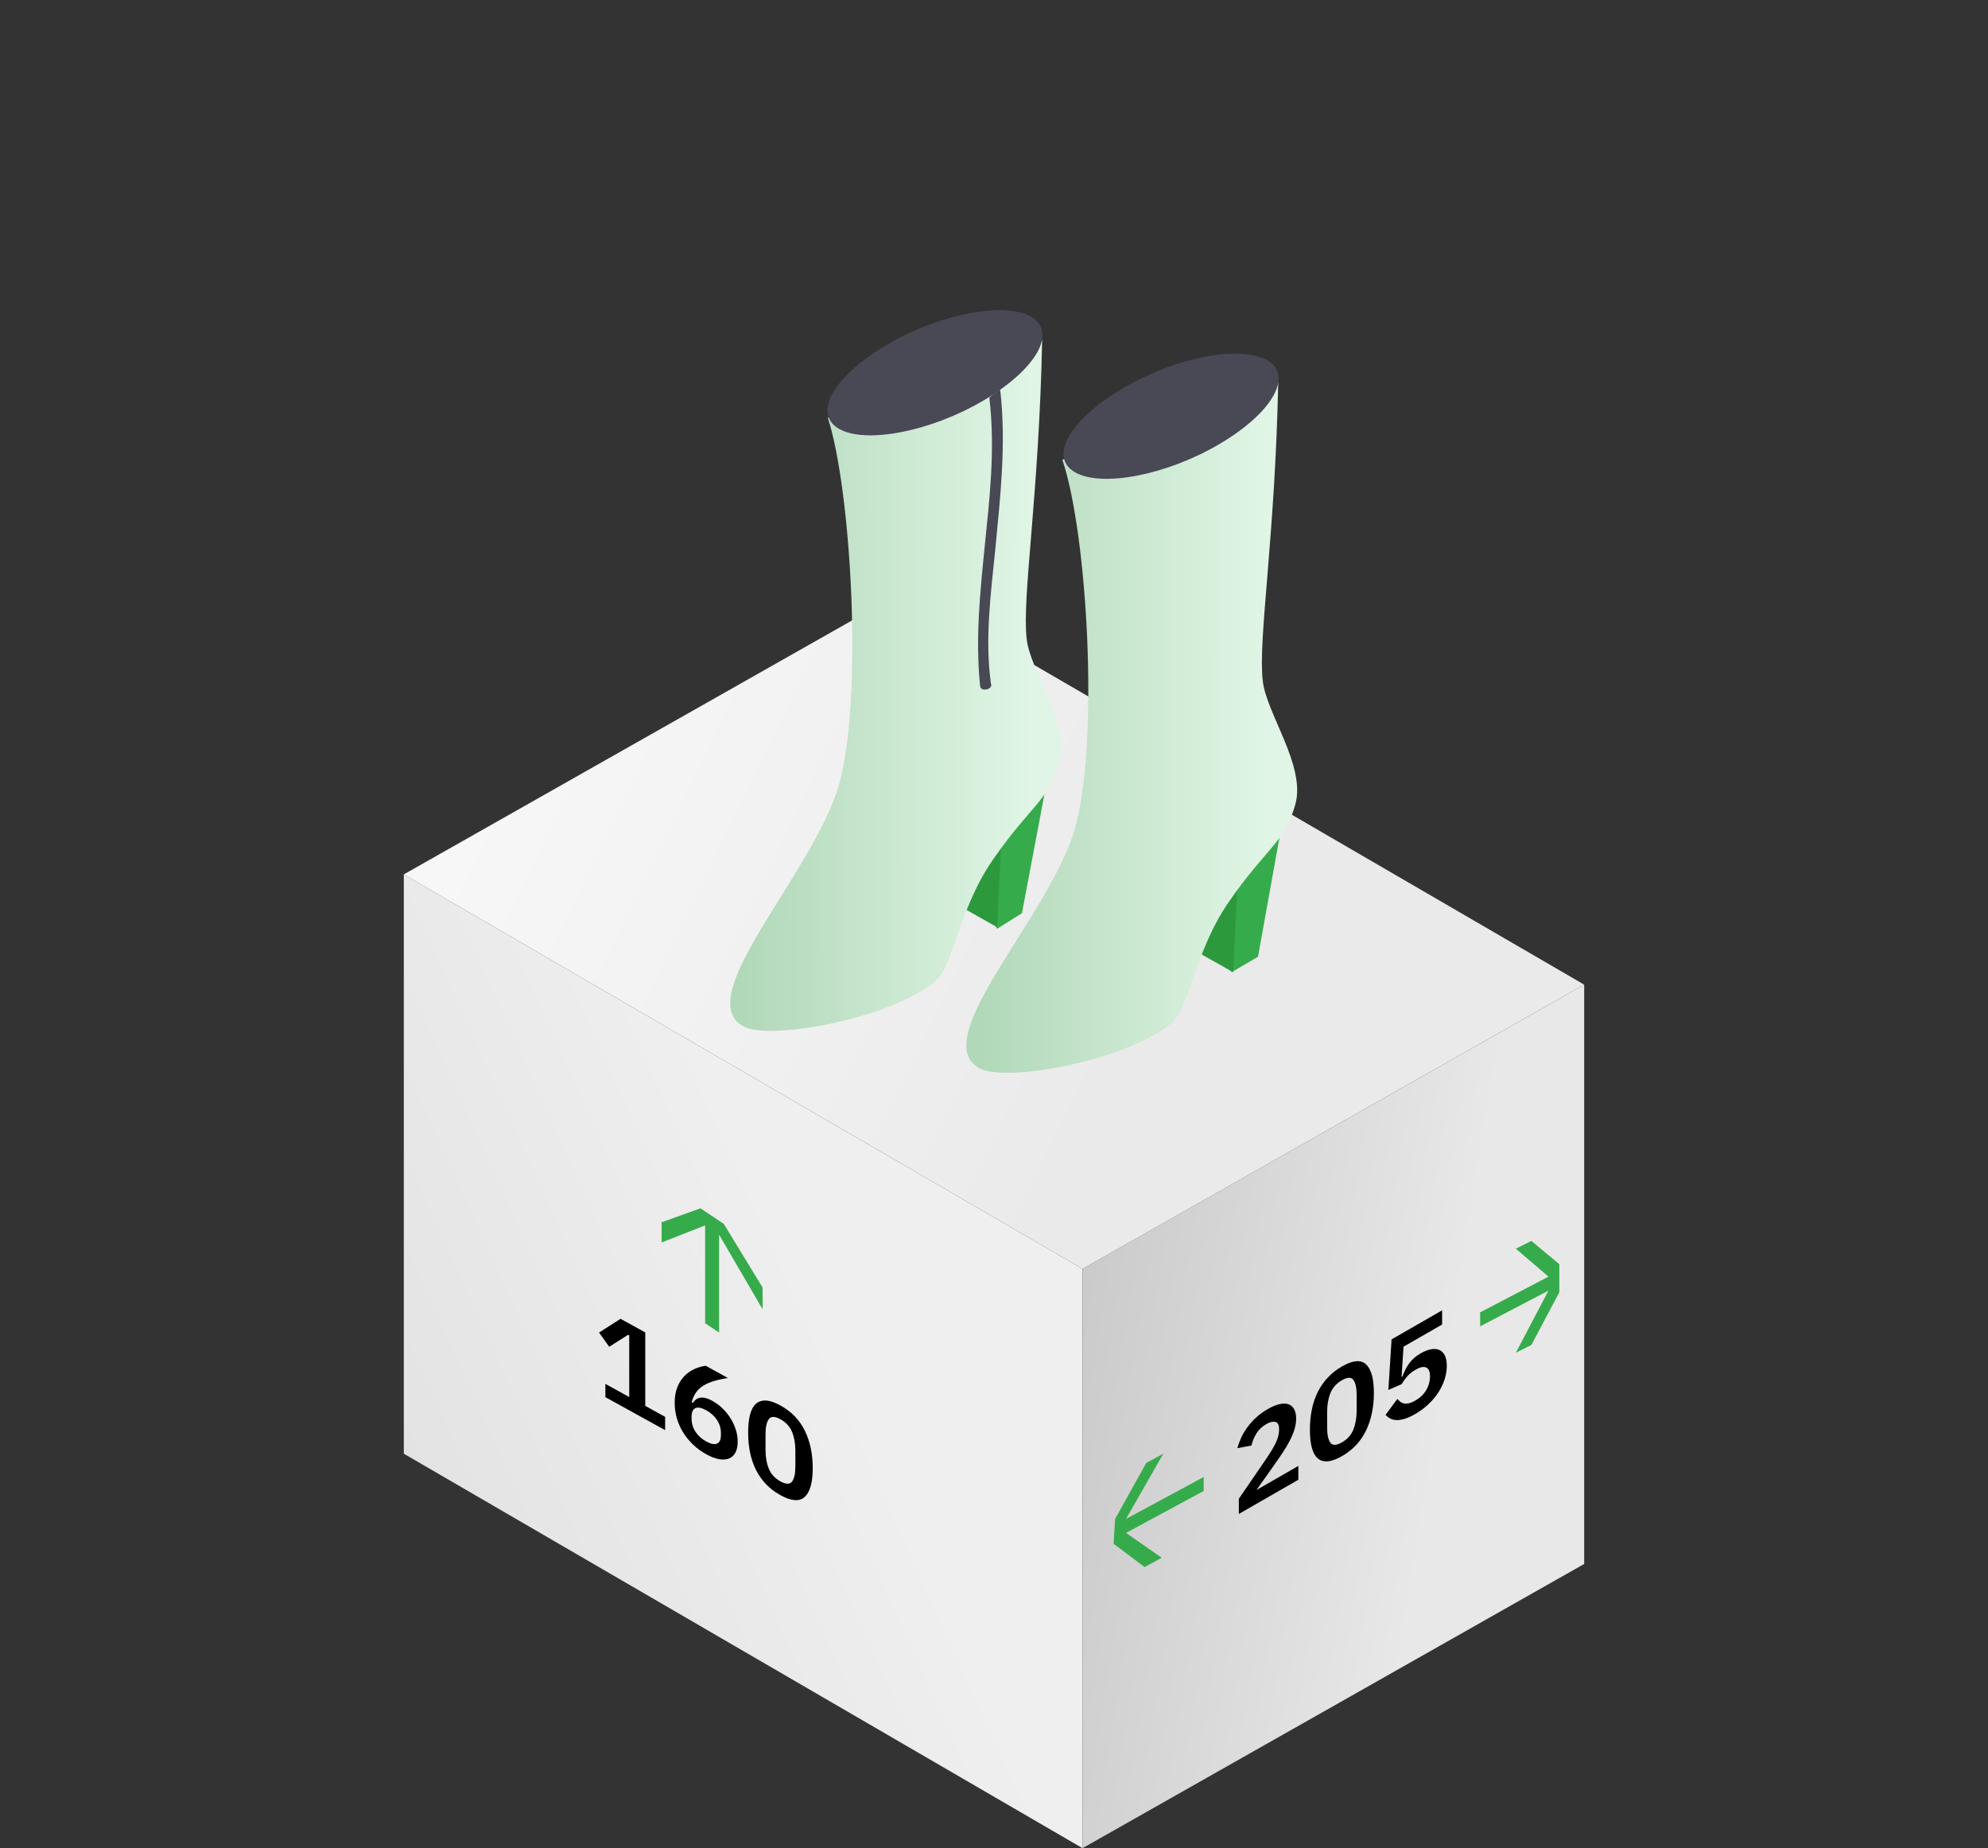
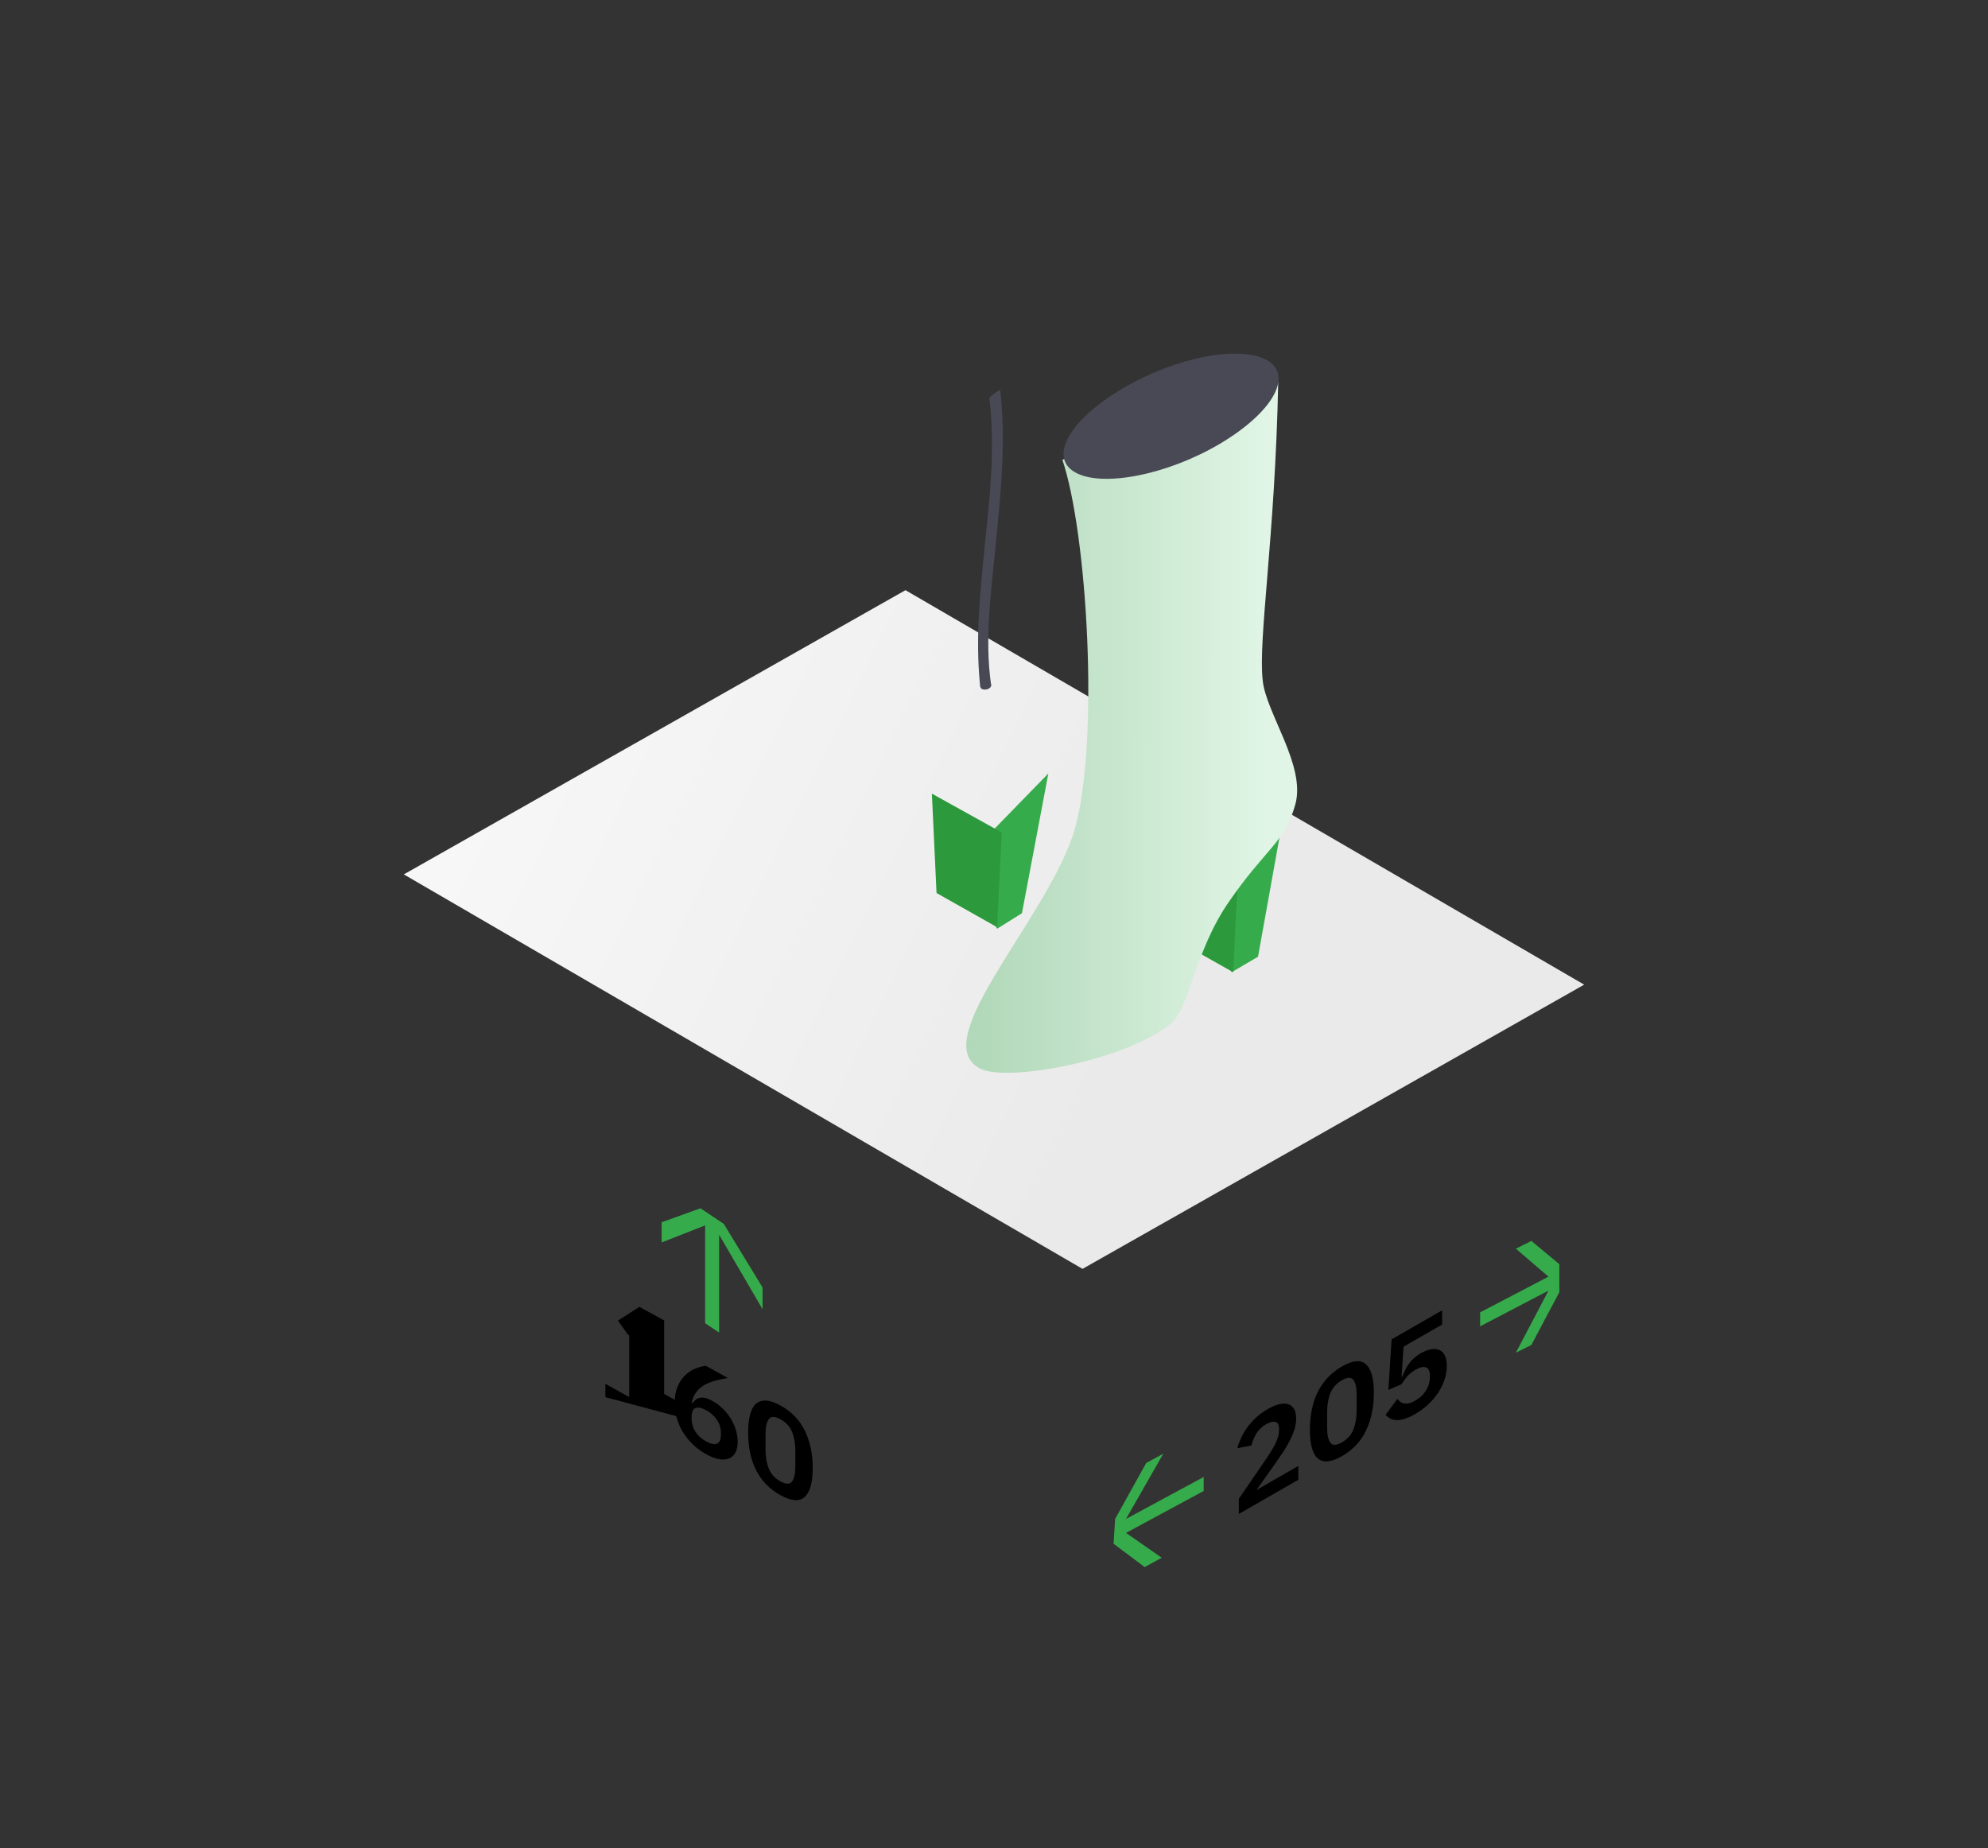
<svg xmlns="http://www.w3.org/2000/svg" xmlns:xlink="http://www.w3.org/1999/xlink" id="Слой_1" x="0px" y="0px" viewBox="0 0 128 119" style="enable-background:new 0 0 128 119;" xml:space="preserve">
  <rect x="0" y="0" width="128" height="119" fill="#333333" stroke="none" />
  <style type="text/css"> .st0{clip-path:url(#SVGID_2_);} .st1{fill:url(#SVGID_3_);} .st2{fill:url(#SVGID_4_);} .st3{fill:url(#SVGID_5_);} .st4{fill-rule:evenodd;clip-rule:evenodd;fill:#36AB4B;} .st5{fill:#36AB4B;} .st6{fill:#2C993C;} .st7{fill:url(#SVGID_6_);} .st8{fill:#494855;} .st9{fill:url(#SVGID_7_);} </style>
  <g>
    <g>
      <g>
        <g>
          <g>
            <defs>
              <rect id="SVGID_1_" x="26" y="38" width="76" height="81" />
            </defs>
            <clipPath id="SVGID_2_">
              <use xlink:href="#SVGID_1_" style="overflow:visible;" />
            </clipPath>
            <g class="st0">
              <linearGradient id="SVGID_3_" gradientUnits="userSpaceOnUse" x1="58.515" y1="-914.829" x2="22.888" y2="-930.934" gradientTransform="matrix(1 0 0 -1 0 -832)">
                <stop offset="0.15" style="stop-color:#EFEFEF" />
                <stop offset="1" style="stop-color:#E1E1E1" />
              </linearGradient>
-               <path class="st1" d="M26,93.6V56.3l43.7,25.4v37.3L26,93.6z" />
              <linearGradient id="SVGID_4_" gradientUnits="userSpaceOnUse" x1="98.884" y1="-925.31" x2="57.647" y2="-918.634" gradientTransform="matrix(1 0 0 -1 0 -832)">
                <stop offset="0.15" style="stop-color:#E8E8E8" />
                <stop offset="1" style="stop-color:#BDBDBD" />
              </linearGradient>
-               <path class="st2" d="M102,100.7V63.4L69.7,81.7v37.3L102,100.7z" />
              <linearGradient id="SVGID_5_" gradientUnits="userSpaceOnUse" x1="89.479" y1="-904.208" x2="8.91" y2="-865.129" gradientTransform="matrix(1 0 0 -1 0 -832)">
                <stop offset="0.193" style="stop-color:#EBEAEA" />
                <stop offset="1" style="stop-color:#FFFFFF" />
              </linearGradient>
              <path class="st3" d="M26,56.3l32.3-18.3L102,63.4L69.7,81.7L26,56.3z" />
              <path class="st4" d="M45.1,77.8l-2.5,0.9v1.3l2.8-1.1v6.3l0.9,0.6 v-6.3l2.8,4.8V82.9l-2.5-4.1L45.1,77.8z" />
              <path class="st4" d="M71.7,99.4l2,1.5l1.1-0.6l-2.3-1.6l5-2.7v-0.9 l-5,2.7l2.4-4.2l-1.1,0.6l-2,3.6L71.7,99.4z" />
              <path class="st4" d="M100.4,81.4l-1.8-1.5l-1,0.5l2.1,1.8l-4.4,2.3v0.9 l4.4-2.3l-2.1,4l1-0.5l1.8-3.4V81.4z" />
            </g>
          </g>
        </g>
      </g>
    </g>
  </g>
  <path class="st5" d="M65.8,58.8l1.7-9l-3.7,3.8l-0.1,5.3l0.5,0.9 L65.8,58.8z" />
  <path class="st6" d="M60,51.1l0.3,6.4l3.9,2.2L64.5,53.6L60,51.1z" />
  <linearGradient id="SVGID_6_" gradientUnits="userSpaceOnUse" x1="47.803" y1="-876.132" x2="66.298" y2="-876.144" gradientTransform="matrix(1 0 0 -1 0 -832)">
    <stop offset="0" style="stop-color:#B1D8B9" />
    <stop offset="1" style="stop-color:#E0F5E5" />
  </linearGradient>
-   <path class="st7" d="M54,50.6c-1.7,5.7-9.6,13.7-6.1,15.5 c1.7,0.9,9.4-0.5,12.3-2.9c1.2-1,1.5-4.6,3.7-7.8 c2.4-3.5,3.6-3.8,4.3-6.3c0.7-2.6-1.9-5.9-2.1-8 c-0.3-2.7,0.8-9.2,1-19.2l-13.8,5C54.8,31.5,55.6,45,54,50.6z" />
-   <path class="st8" d="M66.4,20.4c1.7,1,0.3,3.4-3.1,5.4 s-7.6,2.8-9.3,1.8s-0.3-3.4,3.1-5.4S64.7,19.4,66.4,20.4z" />
  <path class="st8" d="M63.4,44.4c-0.2,0-0.3-0.1-0.3-0.3 c-0.3-3,0-5.9,0.3-8.9c0.3-3,0.7-6.2,0.3-9.6 c0,0,0.3-0.3,0.7-0.5c0.4,3.5,0,6.9-0.3,10.1 c-0.3,3-0.7,5.9-0.3,8.8C63.9,44.2,63.7,44.4,63.4,44.4 C63.5,44.4,63.5,44.4,63.4,44.4z" />
  <path class="st5" d="M81,61.6l1.6-8.9l-3.7,3.8l-0.1,5.2l0.5,0.9L81,61.6z" />
  <path class="st6" d="M75.2,54L75.5,60.4l3.9,2.2l0.3-6.1L75.2,54z" />
  <linearGradient id="SVGID_7_" gradientUnits="userSpaceOnUse" x1="63.002" y1="-878.832" x2="81.498" y2="-878.844" gradientTransform="matrix(1 0 0 -1 0 -832)">
    <stop offset="0" style="stop-color:#B1D8B9" />
    <stop offset="1" style="stop-color:#E0F5E5" />
  </linearGradient>
  <path class="st9" d="M69.2,53.4C67.5,59.1,59.6,67,63.1,68.8 c1.7,0.9,9.4-0.5,12.3-2.9c1.2-1,1.5-4.6,3.7-7.8 c2.4-3.5,3.6-3.8,4.3-6.3s-1.9-5.9-2.1-8 c-0.3-2.7,0.8-9.2,1-19.2l-13.9,5C70,34.3,70.8,47.7,69.2,53.4z" />
  <path class="st8" d="M81.6,23.2c1.7,1,0.3,3.4-3.1,5.4 s-7.6,2.8-9.3,1.8c-1.7-1-0.3-3.4,3.1-5.4 S79.8,22.2,81.6,23.2z" />
  <g>
-     <path d="M38.978,89.961v-0.856l1.536,0.848v-3.969l-0.072-0.039l-1.216,0.77 l-0.656-0.914l1.384-0.885l1.592,0.877v4.729l1.28,0.706v0.856L38.978,89.961z" />
+     <path d="M38.978,89.961v-0.856l1.536,0.848v-3.969l-0.072-0.039l-0.656-0.914l1.384-0.885l1.592,0.877v4.729l1.28,0.706v0.856L38.978,89.961z" />
    <path d="M45.473,93.637c-0.32-0.177-0.605-0.387-0.856-0.628 c-0.25-0.242-0.463-0.507-0.64-0.793s-0.31-0.589-0.4-0.909 c-0.09-0.318-0.136-0.646-0.136-0.982c0-0.4,0.061-0.743,0.18-1.032 c0.12-0.288,0.276-0.527,0.468-0.718c0.193-0.19,0.407-0.336,0.644-0.438 s0.473-0.167,0.708-0.197l1.424,0.785c-0.331,0.053-0.625,0.117-0.884,0.194 c-0.258,0.076-0.485,0.173-0.68,0.29c-0.194,0.118-0.355,0.264-0.479,0.438 c-0.126,0.175-0.22,0.386-0.284,0.635l0.064,0.051 c0.053-0.078,0.115-0.147,0.188-0.207c0.072-0.06,0.158-0.102,0.26-0.123 c0.101-0.022,0.218-0.021,0.352,0.008c0.133,0.027,0.288,0.09,0.464,0.188 c0.229,0.126,0.444,0.284,0.644,0.475s0.373,0.401,0.52,0.635 c0.146,0.232,0.261,0.479,0.344,0.738c0.083,0.258,0.124,0.519,0.124,0.779 c0,0.283-0.048,0.516-0.144,0.697c-0.097,0.182-0.233,0.309-0.408,0.383 c-0.176,0.074-0.388,0.09-0.636,0.049 C46.061,93.914,45.782,93.808,45.473,93.637z M45.473,92.813 c0.293,0.162,0.524,0.208,0.692,0.138c0.168-0.07,0.252-0.257,0.252-0.562 v-0.119c0-0.305-0.084-0.584-0.252-0.84c-0.167-0.255-0.398-0.464-0.692-0.625 c-0.298-0.165-0.53-0.211-0.695-0.14c-0.166,0.071-0.248,0.26-0.248,0.563 v0.12c0,0.304,0.083,0.583,0.248,0.837 C44.942,92.439,45.174,92.649,45.473,92.813z" />
    <path d="M50.249,96.27c-0.357-0.197-0.666-0.433-0.928-0.707 c-0.261-0.274-0.477-0.582-0.648-0.922c-0.17-0.339-0.296-0.71-0.379-1.113 c-0.083-0.402-0.124-0.834-0.124-1.293c0-0.453,0.041-0.837,0.124-1.151 c0.083-0.313,0.209-0.547,0.379-0.698c0.171-0.151,0.388-0.22,0.648-0.207 c0.262,0.014,0.57,0.119,0.928,0.316c0.71,0.391,1.233,0.933,1.572,1.626 c0.338,0.693,0.508,1.496,0.508,2.408s-0.169,1.528-0.508,1.848 C51.482,96.697,50.959,96.662,50.249,96.27z M50.249,95.383 c0.358,0.196,0.607,0.2,0.749,0.008c0.141-0.19,0.212-0.516,0.212-0.975 v-1.008c0-0.459-0.071-0.862-0.212-1.209s-0.391-0.62-0.749-0.816 c-0.357-0.197-0.606-0.2-0.747-0.008c-0.142,0.19-0.212,0.516-0.212,0.975 v1.008c0,0.459,0.07,0.861,0.212,1.209 C49.643,94.914,49.892,95.185,50.249,95.383z" />
  </g>
  <g>
    <g>
      <path d="M83.597,95.276l-3.832,2.204v-0.977l1.734-2.533 c0.295-0.432,0.512-0.791,0.649-1.081c0.137-0.29,0.206-0.557,0.206-0.803 v-0.104c0-0.245-0.08-0.388-0.238-0.428c-0.158-0.039-0.352,0.007-0.578,0.138 c-0.284,0.163-0.501,0.369-0.649,0.615c-0.147,0.248-0.253,0.506-0.316,0.771 l-0.903,0.166c0.058-0.219,0.141-0.444,0.246-0.673 c0.104-0.229,0.238-0.453,0.399-0.673c0.161-0.221,0.35-0.432,0.566-0.631 s0.465-0.379,0.744-0.539c0.29-0.167,0.55-0.275,0.776-0.322 c0.227-0.049,0.418-0.043,0.574,0.018c0.155,0.06,0.274,0.168,0.356,0.323 s0.123,0.354,0.123,0.594c0,0.234-0.038,0.469-0.111,0.703 c-0.073,0.235-0.175,0.476-0.301,0.721c-0.127,0.247-0.275,0.497-0.443,0.751 c-0.169,0.255-0.349,0.518-0.538,0.785l-1.164,1.639l2.699-1.553V95.276z" />
      <path d="M86.4,93.76c-0.354,0.203-0.66,0.313-0.919,0.333 c-0.258,0.018-0.473-0.049-0.642-0.195c-0.169-0.148-0.294-0.379-0.376-0.689 c-0.082-0.309-0.123-0.693-0.123-1.152c0-0.453,0.041-0.884,0.123-1.291 c0.082-0.406,0.207-0.781,0.376-1.123c0.169-0.344,0.384-0.654,0.642-0.934 c0.259-0.279,0.564-0.521,0.919-0.724c0.702-0.404,1.221-0.449,1.556-0.136 c0.335,0.314,0.503,0.928,0.503,1.84s-0.168,1.717-0.503,2.416 C87.621,92.805,87.103,93.356,86.4,93.76z M86.4,92.873 c0.354-0.203,0.601-0.48,0.74-0.83s0.21-0.754,0.21-1.213V89.822 c0-0.459-0.07-0.781-0.21-0.971s-0.387-0.182-0.74,0.021 c-0.354,0.203-0.601,0.479-0.74,0.83c-0.141,0.35-0.21,0.753-0.21,1.212 v1.008c0,0.459,0.069,0.783,0.21,0.972 C85.8,93.083,86.046,93.076,86.4,92.873z" />
      <path d="M92.854,85.282l-2.486,1.429l-0.126,1.945l0.055-0.031 c0.059-0.151,0.121-0.297,0.19-0.438c0.067-0.141,0.147-0.271,0.237-0.393 s0.193-0.236,0.313-0.344c0.118-0.109,0.262-0.212,0.431-0.309 c0.237-0.137,0.46-0.225,0.665-0.263c0.206-0.038,0.385-0.024,0.535,0.041 s0.27,0.183,0.356,0.351c0.087,0.169,0.131,0.393,0.131,0.67 c0,0.281-0.045,0.566-0.135,0.852c-0.09,0.287-0.222,0.567-0.396,0.841 c-0.174,0.274-0.388,0.531-0.642,0.772c-0.253,0.242-0.544,0.457-0.87,0.645 c-0.254,0.146-0.481,0.249-0.682,0.309c-0.201,0.059-0.378,0.084-0.531,0.077 c-0.153-0.008-0.284-0.044-0.396-0.104c-0.11-0.062-0.209-0.139-0.293-0.229 l0.76-1.028c0.063,0.069,0.13,0.132,0.198,0.187 c0.068,0.054,0.149,0.088,0.242,0.104c0.092,0.018,0.194,0.013,0.309-0.012 c0.114-0.026,0.247-0.082,0.4-0.17c0.312-0.18,0.547-0.404,0.708-0.672 c0.161-0.27,0.241-0.555,0.241-0.859V88.588c0-0.287-0.081-0.468-0.245-0.538 c-0.163-0.071-0.391-0.024-0.681,0.144c-0.227,0.13-0.411,0.28-0.555,0.45 c-0.143,0.17-0.256,0.329-0.34,0.479l-0.855,0.372l0.206-3.255l3.254-1.87 V85.282z" />
    </g>
  </g>
</svg>